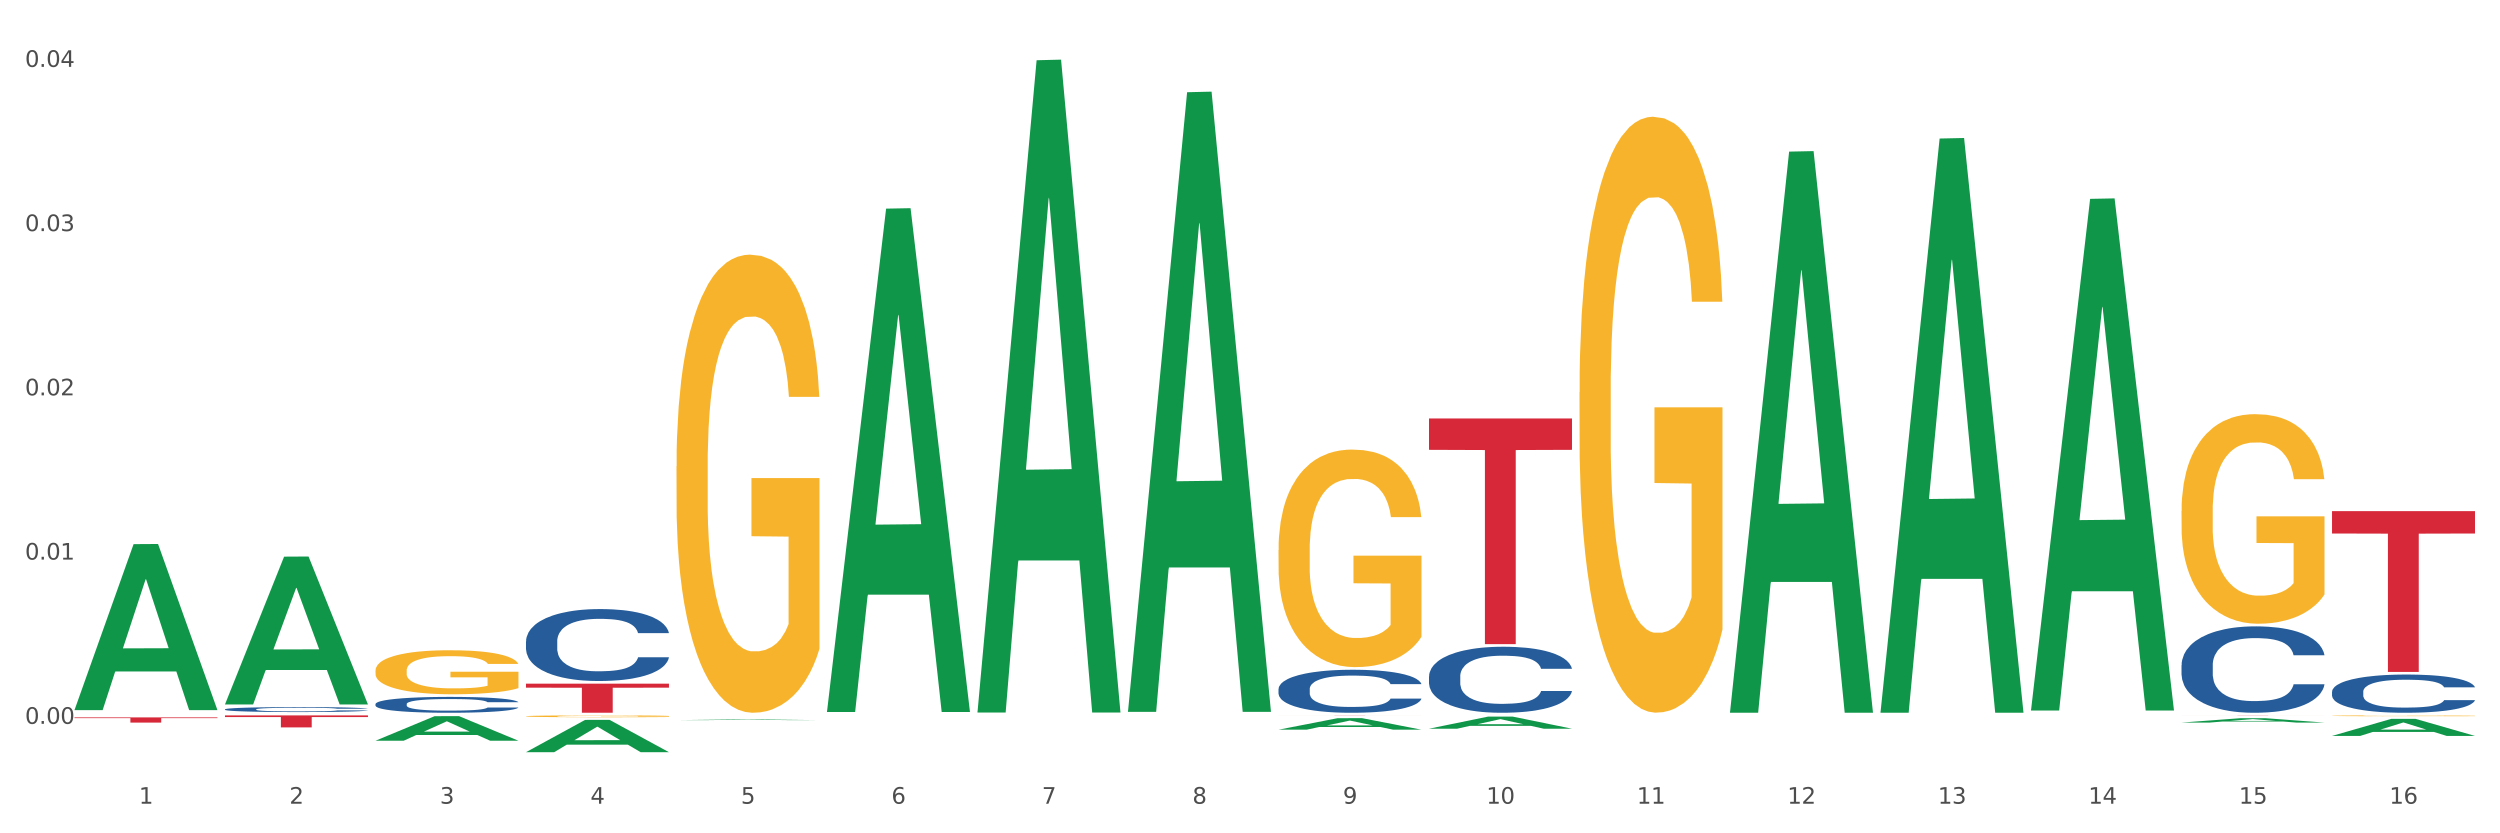
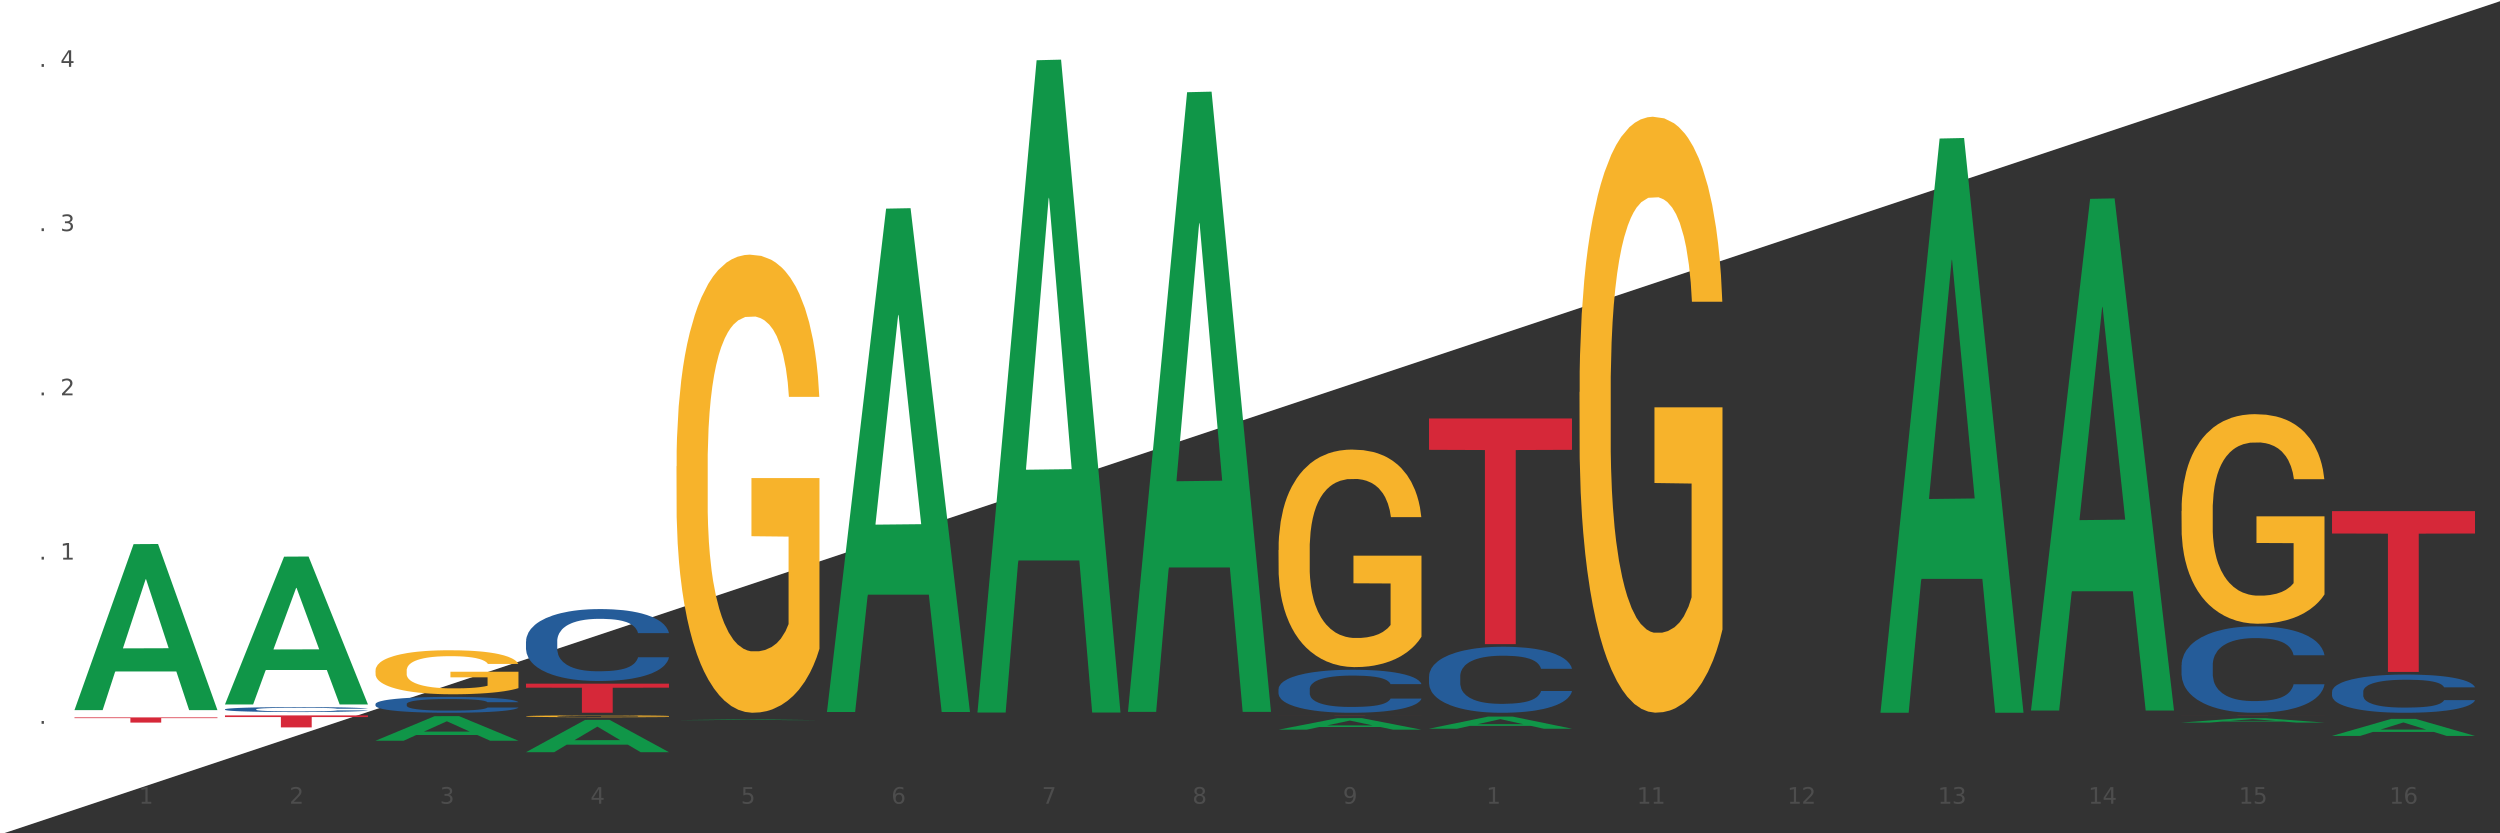
<svg xmlns="http://www.w3.org/2000/svg" xmlns:xlink="http://www.w3.org/1999/xlink" width="1080pt" height="360pt" viewBox="0 0 1080 360" version="1.1">
  <rect x="0" y="0" width="1080" height="360" fill="#333333" stroke="none" />
  <defs>
    <style type="text/css">*{stroke-linejoin: round; stroke-linecap: butt}</style>
  </defs>
  <g id="figure_1">
    <g id="patch_1">
-       <path d="M 0 360  L 1080 360  L 1080 0  L 0 0  z " style="fill: #ffffff; stroke: #ffffff; stroke-linejoin: miter" />
+       <path d="M 0 360  L 1080 0  L 0 0  z " style="fill: #ffffff; stroke: #ffffff; stroke-linejoin: miter" />
    </g>
    <g id="axes_1">
      <g id="matplotlib.axis_1">
        <g id="xtick_1">
          <g id="text_1">
            <g style="fill: #4d4d4d" transform="translate(60.004 347.204) scale(0.096 -0.096)">
              <defs>
                <path id="DejaVuSans-31" d="M 794 531  L 1825 531  L 1825 4091  L 703 3866  L 703 4441  L 1819 4666  L 2450 4666  L 2450 531  L 3481 531  L 3481 0  L 794 0  L 794 531  z " transform="scale(0.016)" />
              </defs>
              <use xlink:href="#DejaVuSans-31" />
            </g>
          </g>
        </g>
        <g id="xtick_2">
          <g id="text_2">
            <g style="fill: #4d4d4d" transform="translate(125.021 347.204) scale(0.096 -0.096)">
              <defs>
                <path id="DejaVuSans-32" d="M 1228 531  L 3431 531  L 3431 0  L 469 0  L 469 531  Q 828 903 1448 1529  Q 2069 2156 2228 2338  Q 2531 2678 2651 2914  Q 2772 3150 2772 3378  Q 2772 3750 2511 3984  Q 2250 4219 1831 4219  Q 1534 4219 1204 4116  Q 875 4013 500 3803  L 500 4441  Q 881 4594 1212 4672  Q 1544 4750 1819 4750  Q 2544 4750 2975 4387  Q 3406 4025 3406 3419  Q 3406 3131 3298 2873  Q 3191 2616 2906 2266  Q 2828 2175 2409 1742  Q 1991 1309 1228 531  z " transform="scale(0.016)" />
              </defs>
              <use xlink:href="#DejaVuSans-32" />
            </g>
          </g>
        </g>
        <g id="xtick_3">
          <g id="text_3">
            <g style="fill: #4d4d4d" transform="translate(190.039 347.204) scale(0.096 -0.096)">
              <defs>
                <path id="DejaVuSans-33" d="M 2597 2516  Q 3050 2419 3304 2112  Q 3559 1806 3559 1356  Q 3559 666 3084 287  Q 2609 -91 1734 -91  Q 1441 -91 1130 -33  Q 819 25 488 141  L 488 750  Q 750 597 1062 519  Q 1375 441 1716 441  Q 2309 441 2620 675  Q 2931 909 2931 1356  Q 2931 1769 2642 2001  Q 2353 2234 1838 2234  L 1294 2234  L 1294 2753  L 1863 2753  Q 2328 2753 2575 2939  Q 2822 3125 2822 3475  Q 2822 3834 2567 4026  Q 2313 4219 1838 4219  Q 1578 4219 1281 4162  Q 984 4106 628 3988  L 628 4550  Q 988 4650 1302 4700  Q 1616 4750 1894 4750  Q 2613 4750 3031 4423  Q 3450 4097 3450 3541  Q 3450 3153 3228 2886  Q 3006 2619 2597 2516  z " transform="scale(0.016)" />
              </defs>
              <use xlink:href="#DejaVuSans-33" />
            </g>
          </g>
        </g>
        <g id="xtick_4">
          <g id="text_4">
            <g style="fill: #4d4d4d" transform="translate(255.056 347.204) scale(0.096 -0.096)">
              <defs>
                <path id="DejaVuSans-34" d="M 2419 4116  L 825 1625  L 2419 1625  L 2419 4116  z M 2253 4666  L 3047 4666  L 3047 1625  L 3713 1625  L 3713 1100  L 3047 1100  L 3047 0  L 2419 0  L 2419 1100  L 313 1100  L 313 1709  L 2253 4666  z " transform="scale(0.016)" />
              </defs>
              <use xlink:href="#DejaVuSans-34" />
            </g>
          </g>
        </g>
        <g id="xtick_5">
          <g id="text_5">
            <g style="fill: #4d4d4d" transform="translate(320.073 347.204) scale(0.096 -0.096)">
              <defs>
                <path id="DejaVuSans-35" d="M 691 4666  L 3169 4666  L 3169 4134  L 1269 4134  L 1269 2991  Q 1406 3038 1543 3061  Q 1681 3084 1819 3084  Q 2600 3084 3056 2656  Q 3513 2228 3513 1497  Q 3513 744 3044 326  Q 2575 -91 1722 -91  Q 1428 -91 1123 -41  Q 819 9 494 109  L 494 744  Q 775 591 1075 516  Q 1375 441 1709 441  Q 2250 441 2565 725  Q 2881 1009 2881 1497  Q 2881 1984 2565 2268  Q 2250 2553 1709 2553  Q 1456 2553 1204 2497  Q 953 2441 691 2322  L 691 4666  z " transform="scale(0.016)" />
              </defs>
              <use xlink:href="#DejaVuSans-35" />
            </g>
          </g>
        </g>
        <g id="xtick_6">
          <g id="text_6">
            <g style="fill: #4d4d4d" transform="translate(385.09 347.204) scale(0.096 -0.096)">
              <defs>
                <path id="DejaVuSans-36" d="M 2113 2584  Q 1688 2584 1439 2293  Q 1191 2003 1191 1497  Q 1191 994 1439 701  Q 1688 409 2113 409  Q 2538 409 2786 701  Q 3034 994 3034 1497  Q 3034 2003 2786 2293  Q 2538 2584 2113 2584  z M 3366 4563  L 3366 3988  Q 3128 4100 2886 4159  Q 2644 4219 2406 4219  Q 1781 4219 1451 3797  Q 1122 3375 1075 2522  Q 1259 2794 1537 2939  Q 1816 3084 2150 3084  Q 2853 3084 3261 2657  Q 3669 2231 3669 1497  Q 3669 778 3244 343  Q 2819 -91 2113 -91  Q 1303 -91 875 529  Q 447 1150 447 2328  Q 447 3434 972 4092  Q 1497 4750 2381 4750  Q 2619 4750 2861 4703  Q 3103 4656 3366 4563  z " transform="scale(0.016)" />
              </defs>
              <use xlink:href="#DejaVuSans-36" />
            </g>
          </g>
        </g>
        <g id="xtick_7">
          <g id="text_7">
            <g style="fill: #4d4d4d" transform="translate(450.108 347.204) scale(0.096 -0.096)">
              <defs>
                <path id="DejaVuSans-37" d="M 525 4666  L 3525 4666  L 3525 4397  L 1831 0  L 1172 0  L 2766 4134  L 525 4134  L 525 4666  z " transform="scale(0.016)" />
              </defs>
              <use xlink:href="#DejaVuSans-37" />
            </g>
          </g>
        </g>
        <g id="xtick_8">
          <g id="text_8">
            <g style="fill: #4d4d4d" transform="translate(515.125 347.204) scale(0.096 -0.096)">
              <defs>
                <path id="DejaVuSans-38" d="M 2034 2216  Q 1584 2216 1326 1975  Q 1069 1734 1069 1313  Q 1069 891 1326 650  Q 1584 409 2034 409  Q 2484 409 2743 651  Q 3003 894 3003 1313  Q 3003 1734 2745 1975  Q 2488 2216 2034 2216  z M 1403 2484  Q 997 2584 770 2862  Q 544 3141 544 3541  Q 544 4100 942 4425  Q 1341 4750 2034 4750  Q 2731 4750 3128 4425  Q 3525 4100 3525 3541  Q 3525 3141 3298 2862  Q 3072 2584 2669 2484  Q 3125 2378 3379 2068  Q 3634 1759 3634 1313  Q 3634 634 3220 271  Q 2806 -91 2034 -91  Q 1263 -91 848 271  Q 434 634 434 1313  Q 434 1759 690 2068  Q 947 2378 1403 2484  z M 1172 3481  Q 1172 3119 1398 2916  Q 1625 2713 2034 2713  Q 2441 2713 2670 2916  Q 2900 3119 2900 3481  Q 2900 3844 2670 4047  Q 2441 4250 2034 4250  Q 1625 4250 1398 4047  Q 1172 3844 1172 3481  z " transform="scale(0.016)" />
              </defs>
              <use xlink:href="#DejaVuSans-38" />
            </g>
          </g>
        </g>
        <g id="xtick_9">
          <g id="text_9">
            <g style="fill: #4d4d4d" transform="translate(580.142 347.204) scale(0.096 -0.096)">
              <defs>
                <path id="DejaVuSans-39" d="M 703 97  L 703 672  Q 941 559 1184 500  Q 1428 441 1663 441  Q 2288 441 2617 861  Q 2947 1281 2994 2138  Q 2813 1869 2534 1725  Q 2256 1581 1919 1581  Q 1219 1581 811 2004  Q 403 2428 403 3163  Q 403 3881 828 4315  Q 1253 4750 1959 4750  Q 2769 4750 3195 4129  Q 3622 3509 3622 2328  Q 3622 1225 3098 567  Q 2575 -91 1691 -91  Q 1453 -91 1209 -44  Q 966 3 703 97  z M 1959 2075  Q 2384 2075 2632 2365  Q 2881 2656 2881 3163  Q 2881 3666 2632 3958  Q 2384 4250 1959 4250  Q 1534 4250 1286 3958  Q 1038 3666 1038 3163  Q 1038 2656 1286 2365  Q 1534 2075 1959 2075  z " transform="scale(0.016)" />
              </defs>
              <use xlink:href="#DejaVuSans-39" />
            </g>
          </g>
        </g>
        <g id="xtick_10">
          <g id="text_10">
            <g style="fill: #4d4d4d" transform="translate(642.105 347.204) scale(0.096 -0.096)">
              <defs>
-                 <path id="DejaVuSans-30" d="M 2034 4250  Q 1547 4250 1301 3770  Q 1056 3291 1056 2328  Q 1056 1369 1301 889  Q 1547 409 2034 409  Q 2525 409 2770 889  Q 3016 1369 3016 2328  Q 3016 3291 2770 3770  Q 2525 4250 2034 4250  z M 2034 4750  Q 2819 4750 3233 4129  Q 3647 3509 3647 2328  Q 3647 1150 3233 529  Q 2819 -91 2034 -91  Q 1250 -91 836 529  Q 422 1150 422 2328  Q 422 3509 836 4129  Q 1250 4750 2034 4750  z " transform="scale(0.016)" />
-               </defs>
+                 </defs>
              <use xlink:href="#DejaVuSans-31" />
              <use xlink:href="#DejaVuSans-30" transform="translate(63.623 0)" />
            </g>
          </g>
        </g>
        <g id="xtick_11">
          <g id="text_11">
            <g style="fill: #4d4d4d" transform="translate(707.123 347.204) scale(0.096 -0.096)">
              <use xlink:href="#DejaVuSans-31" />
              <use xlink:href="#DejaVuSans-31" transform="translate(63.623 0)" />
            </g>
          </g>
        </g>
        <g id="xtick_12">
          <g id="text_12">
            <g style="fill: #4d4d4d" transform="translate(772.14 347.204) scale(0.096 -0.096)">
              <use xlink:href="#DejaVuSans-31" />
              <use xlink:href="#DejaVuSans-32" transform="translate(63.623 0)" />
            </g>
          </g>
        </g>
        <g id="xtick_13">
          <g id="text_13">
            <g style="fill: #4d4d4d" transform="translate(837.157 347.204) scale(0.096 -0.096)">
              <use xlink:href="#DejaVuSans-31" />
              <use xlink:href="#DejaVuSans-33" transform="translate(63.623 0)" />
            </g>
          </g>
        </g>
        <g id="xtick_14">
          <g id="text_14">
            <g style="fill: #4d4d4d" transform="translate(902.174 347.204) scale(0.096 -0.096)">
              <use xlink:href="#DejaVuSans-31" />
              <use xlink:href="#DejaVuSans-34" transform="translate(63.623 0)" />
            </g>
          </g>
        </g>
        <g id="xtick_15">
          <g id="text_15">
            <g style="fill: #4d4d4d" transform="translate(967.192 347.204) scale(0.096 -0.096)">
              <use xlink:href="#DejaVuSans-31" />
              <use xlink:href="#DejaVuSans-35" transform="translate(63.623 0)" />
            </g>
          </g>
        </g>
        <g id="xtick_16">
          <g id="text_16">
            <g style="fill: #4d4d4d" transform="translate(1032.209 347.204) scale(0.096 -0.096)">
              <use xlink:href="#DejaVuSans-31" />
              <use xlink:href="#DejaVuSans-36" transform="translate(63.623 0)" />
            </g>
          </g>
        </g>
        <g id="xtick_17" />
        <g id="xtick_18" />
        <g id="xtick_19" />
        <g id="xtick_20" />
        <g id="xtick_21" />
        <g id="xtick_22" />
        <g id="xtick_23" />
        <g id="xtick_24" />
        <g id="xtick_25" />
        <g id="xtick_26" />
        <g id="xtick_27" />
        <g id="xtick_28" />
        <g id="xtick_29" />
        <g id="xtick_30" />
        <g id="xtick_31" />
      </g>
      <g id="matplotlib.axis_2">
        <g id="ytick_1">
          <g id="text_17">
            <g style="fill: #4d4d4d" transform="translate(10.8 312.695) scale(0.096 -0.096)">
              <defs>
                <path id="DejaVuSans-2e" d="M 684 794  L 1344 794  L 1344 0  L 684 0  L 684 794  z " transform="scale(0.016)" />
              </defs>
              <use xlink:href="#DejaVuSans-30" />
              <use xlink:href="#DejaVuSans-2e" transform="translate(63.623 0)" />
              <use xlink:href="#DejaVuSans-30" transform="translate(95.41 0)" />
              <use xlink:href="#DejaVuSans-30" transform="translate(159.033 0)" />
            </g>
          </g>
        </g>
        <g id="ytick_2">
          <g id="text_18">
            <g style="fill: #4d4d4d" transform="translate(10.8 241.745) scale(0.096 -0.096)">
              <use xlink:href="#DejaVuSans-30" />
              <use xlink:href="#DejaVuSans-2e" transform="translate(63.623 0)" />
              <use xlink:href="#DejaVuSans-30" transform="translate(95.41 0)" />
              <use xlink:href="#DejaVuSans-31" transform="translate(159.033 0)" />
            </g>
          </g>
        </g>
        <g id="ytick_3">
          <g id="text_19">
            <g style="fill: #4d4d4d" transform="translate(10.8 170.794) scale(0.096 -0.096)">
              <use xlink:href="#DejaVuSans-30" />
              <use xlink:href="#DejaVuSans-2e" transform="translate(63.623 0)" />
              <use xlink:href="#DejaVuSans-30" transform="translate(95.41 0)" />
              <use xlink:href="#DejaVuSans-32" transform="translate(159.033 0)" />
            </g>
          </g>
        </g>
        <g id="ytick_4">
          <g id="text_20">
            <g style="fill: #4d4d4d" transform="translate(10.8 99.843) scale(0.096 -0.096)">
              <use xlink:href="#DejaVuSans-30" />
              <use xlink:href="#DejaVuSans-2e" transform="translate(63.623 0)" />
              <use xlink:href="#DejaVuSans-30" transform="translate(95.41 0)" />
              <use xlink:href="#DejaVuSans-33" transform="translate(159.033 0)" />
            </g>
          </g>
        </g>
        <g id="ytick_5">
          <g id="text_21">
            <g style="fill: #4d4d4d" transform="translate(10.8 28.892) scale(0.096 -0.096)">
              <use xlink:href="#DejaVuSans-30" />
              <use xlink:href="#DejaVuSans-2e" transform="translate(63.623 0)" />
              <use xlink:href="#DejaVuSans-30" transform="translate(95.41 0)" />
              <use xlink:href="#DejaVuSans-34" transform="translate(159.033 0)" />
            </g>
          </g>
        </g>
        <g id="ytick_6" />
        <g id="ytick_7" />
        <g id="ytick_8" />
        <g id="ytick_9" />
      </g>
      <g id="PolyCollection_1">
        <path d="M 32.175 306.654  L 32.239 306.587  L 57.709 235.068  L 68.28 235.001  L 93.941 306.789  L 81.715 306.789  L 76.176 290.072  L 49.877 290.072  L 49.686 290.342  L 44.337 306.789  L 32.175 306.789  L 32.175 306.654  L 53.188 280.096  L 72.864 280.029  L 63.122 250.302  L 62.995 250.167  L 62.867 250.37  L 53.125 280.029  L 53.188 280.096  L 32.175 306.654  z " clip-path="url(#pe41747c4eb)" style="fill: #109648" />
        <path d="M 617.33 180.78  L 679.097 180.78  L 679.097 194.326  L 654.8 194.418  L 654.8 278.259  L 641.481 278.259  L 641.481 194.418  L 617.33 194.326  L 617.33 180.872  L 617.33 180.78  z " clip-path="url(#pe41747c4eb)" style="fill: #d62839" />
        <path d="M 552.313 309.048  L 614.079 309.048  L 614.079 309.057  L 589.783 309.057  L 589.783 309.112  L 576.463 309.112  L 576.463 309.057  L 552.313 309.057  L 552.313 309.048  L 552.313 309.048  z " clip-path="url(#pe41747c4eb)" style="fill: #d62839" />
        <path d="M 227.227 295.332  L 288.993 295.332  L 288.993 297.081  L 264.696 297.093  L 264.696 307.915  L 251.377 307.915  L 251.377 297.093  L 227.227 297.081  L 227.227 295.344  L 227.227 295.332  z " clip-path="url(#pe41747c4eb)" style="fill: #d62839" />
        <path d="M 32.175 309.907  L 93.941 309.907  L 93.941 310.22  L 69.645 310.223  L 69.645 312.16  L 56.325 312.16  L 56.325 310.223  L 32.175 310.22  L 32.175 309.91  L 32.175 309.907  z " clip-path="url(#pe41747c4eb)" style="fill: #d62839" />
-         <path d="M 1007.434 309.221  L 1007.507 309.22  L 1007.507 309.208  L 1007.652 309.198  L 1008.382 309.172  L 1009.475 309.151  L 1010.278 309.14  L 1011.08 309.13  L 1012.028 309.121  L 1013.195 309.112  L 1015.309 309.098  L 1016.622 309.09  L 1018.226 309.083  L 1021.143 309.072  L 1023.258 309.066  L 1025.446 309.061  L 1029.019 309.055  L 1031.353 309.052  L 1033.832 309.05  L 1036.822 309.049  L 1039.083 309.048  L 1044.041 309.049  L 1048.271 309.052  L 1050.313 309.055  L 1052.938 309.059  L 1054.324 309.061  L 1056.584 309.067  L 1058.918 309.074  L 1060.522 309.08  L 1062.929 309.092  L 1064.752 309.103  L 1066.429 309.118  L 1067.304 309.128  L 1067.96 309.137  L 1068.544 309.147  L 1069.127 309.164  L 1056.001 309.164  L 1055.49 309.152  L 1054.688 309.141  L 1053.521 309.13  L 1052.5 309.123  L 1050.75 309.115  L 1049.146 309.109  L 1047.469 309.105  L 1045.427 309.102  L 1043.823 309.1  L 1041.562 309.099  L 1037.114 309.099  L 1034.124 309.102  L 1032.082 309.105  L 1030.769 309.108  L 1029.602 309.112  L 1028.29 309.116  L 1026.758 309.124  L 1025.665 309.13  L 1024.571 309.138  L 1023.696 309.146  L 1022.893 309.156  L 1022.237 309.166  L 1021.727 309.177  L 1021.289 309.19  L 1020.925 309.211  L 1020.925 309.258  L 1021.07 309.268  L 1021.435 309.282  L 1021.873 309.293  L 1022.602 309.306  L 1023.258 309.314  L 1024.498 309.326  L 1025.883 309.337  L 1026.977 309.343  L 1028.071 309.349  L 1029.967 309.356  L 1032.082 309.362  L 1033.905 309.366  L 1036.384 309.369  L 1038.062 309.371  L 1039.52 309.371  L 1043.093 309.371  L 1045.646 309.37  L 1048.49 309.368  L 1050.677 309.365  L 1052.5 309.361  L 1054.542 309.355  L 1055.855 309.349  L 1055.855 309.278  L 1039.812 309.278  L 1039.812 309.23  L 1069.2 309.23  L 1069.2 309.369  L 1067.96 309.377  L 1066.575 309.383  L 1065.116 309.389  L 1062.929 309.396  L 1060.303 309.403  L 1057.97 309.408  L 1055.49 309.412  L 1052.573 309.415  L 1048.781 309.419  L 1046.448 309.42  L 1043.531 309.421  L 1040.103 309.422  L 1037.114 309.421  L 1034.197 309.419  L 1031.134 309.416  L 1028.144 309.412  L 1025.883 309.407  L 1023.623 309.402  L 1021.216 309.395  L 1019.32 309.388  L 1017.862 309.382  L 1016.257 309.374  L 1014.507 309.364  L 1013.195 309.354  L 1012.028 309.345  L 1010.788 309.333  L 1009.913 309.322  L 1009.038 309.309  L 1008.527 309.299  L 1007.944 309.283  L 1007.507 309.262  L 1007.434 309.221  z " clip-path="url(#pe41747c4eb)" style="fill: #f7b32b" />
        <path d="M 942.416 220.753  L 942.489 220.67  L 942.489 217.693  L 942.635 215.13  L 943.364 208.928  L 944.458 203.802  L 945.26 201.073  L 946.063 198.841  L 947.011 196.608  L 948.177 194.293  L 950.292 190.903  L 951.605 189.166  L 953.209 187.347  L 956.126 184.701  L 958.241 183.213  L 960.429 181.972  L 964.002 180.484  L 966.335 179.823  L 968.815 179.326  L 971.805 178.996  L 974.065 178.913  L 979.024 179.161  L 983.254 179.905  L 985.296 180.484  L 987.921 181.476  L 989.306 182.138  L 991.567 183.461  L 993.901 185.197  L 995.505 186.686  L 997.911 189.497  L 999.734 192.308  L 1001.412 195.781  L 1002.287 198.179  L 1002.943 200.412  L 1003.526 202.975  L 1004.11 207.027  L 990.984 207.027  L 990.473 204.133  L 989.671 201.404  L 988.504 198.758  L 987.483 197.104  L 985.733 195.037  L 984.129 193.714  L 982.451 192.722  L 980.41 191.895  L 978.805 191.481  L 976.545 191.151  L 972.096 191.233  L 969.106 191.895  L 967.065 192.722  L 965.752 193.466  L 964.585 194.293  L 963.273 195.45  L 961.741 197.187  L 960.647 198.758  L 959.553 200.742  L 958.678 202.727  L 957.876 205.042  L 957.22 207.523  L 956.709 210.086  L 956.272 213.228  L 955.907 218.437  L 955.907 229.766  L 956.053 232.329  L 956.418 235.719  L 956.855 238.282  L 957.585 241.342  L 958.241 243.409  L 959.481 246.386  L 960.866 248.866  L 961.96 250.437  L 963.054 251.76  L 964.95 253.58  L 967.065 255.068  L 968.888 255.978  L 971.367 256.804  L 973.044 257.135  L 974.503 257.301  L 978.076 257.301  L 980.628 257.052  L 983.472 256.474  L 985.66 255.729  L 987.483 254.82  L 989.525 253.332  L 990.838 251.926  L 990.838 234.644  L 974.795 234.562  L 974.795 223.068  L 1004.183 223.068  L 1004.183 256.804  L 1002.943 258.541  L 1001.558 260.112  L 1000.099 261.518  L 997.911 263.254  L 995.286 264.908  L 992.953 266.065  L 990.473 267.058  L 987.556 267.967  L 983.764 268.794  L 981.431 269.125  L 978.514 269.373  L 975.086 269.456  L 972.096 269.29  L 969.179 268.877  L 966.117 268.133  L 963.127 267.058  L 960.866 265.983  L 958.605 264.66  L 956.199 262.923  L 954.303 261.269  L 952.844 259.781  L 951.24 257.879  L 949.49 255.399  L 948.177 253.166  L 947.011 250.851  L 945.771 247.874  L 944.896 245.311  L 944.021 242.086  L 943.51 239.688  L 942.927 235.967  L 942.489 230.758  L 942.416 220.753  z " clip-path="url(#pe41747c4eb)" style="fill: #f7b32b" />
        <path d="M 682.347 169.393  L 682.42 169.158  L 682.42 160.694  L 682.566 153.405  L 683.295 135.771  L 684.389 121.194  L 685.191 113.435  L 685.994 107.086  L 686.942 100.738  L 688.108 94.155  L 690.223 84.515  L 691.536 79.577  L 693.14 74.405  L 696.057 66.881  L 698.172 62.649  L 700.36 59.122  L 703.933 54.89  L 706.266 53.009  L 708.746 51.598  L 711.736 50.658  L 713.996 50.422  L 718.955 51.128  L 723.185 53.244  L 725.227 54.89  L 727.852 57.711  L 729.237 59.592  L 731.498 63.354  L 733.832 68.292  L 735.436 72.524  L 737.842 80.518  L 739.665 88.512  L 741.343 98.387  L 742.218 105.205  L 742.874 111.554  L 743.457 118.842  L 744.041 130.363  L 730.915 130.363  L 730.404 122.134  L 729.602 114.375  L 728.435 106.851  L 727.414 102.149  L 725.664 96.271  L 724.06 92.509  L 722.383 89.688  L 720.341 87.336  L 718.736 86.161  L 716.476 85.22  L 712.027 85.455  L 709.037 87.336  L 706.996 89.688  L 705.683 91.804  L 704.516 94.155  L 703.204 97.447  L 701.672 102.384  L 700.578 106.851  L 699.484 112.494  L 698.609 118.137  L 697.807 124.72  L 697.151 131.774  L 696.64 139.063  L 696.203 147.997  L 695.838 162.81  L 695.838 195.021  L 695.984 202.31  L 696.349 211.95  L 696.786 219.239  L 697.516 227.938  L 698.172 233.816  L 699.412 242.281  L 700.797 249.334  L 701.891 253.802  L 702.985 257.564  L 704.881 262.736  L 706.996 266.968  L 708.819 269.555  L 711.298 271.906  L 712.975 272.846  L 714.434 273.317  L 718.007 273.317  L 720.559 272.611  L 723.403 270.965  L 725.591 268.849  L 727.414 266.263  L 729.456 262.031  L 730.769 258.034  L 730.769 208.894  L 714.726 208.658  L 714.726 175.977  L 744.114 175.977  L 744.114 271.906  L 742.874 276.843  L 741.489 281.311  L 740.03 285.308  L 737.842 290.245  L 735.217 294.948  L 732.884 298.239  L 730.404 301.061  L 727.487 303.647  L 723.695 305.998  L 721.362 306.939  L 718.445 307.644  L 715.017 307.879  L 712.027 307.409  L 709.11 306.233  L 706.048 304.117  L 703.058 301.061  L 700.797 298.004  L 698.536 294.242  L 696.13 289.305  L 694.234 284.602  L 692.776 280.37  L 691.171 274.962  L 689.421 267.909  L 688.108 261.561  L 686.942 254.977  L 685.702 246.513  L 684.827 239.224  L 683.952 230.054  L 683.441 223.236  L 682.858 212.656  L 682.42 197.843  L 682.347 169.393  z " clip-path="url(#pe41747c4eb)" style="fill: #f7b32b" />
        <path d="M 552.313 237.643  L 552.386 237.557  L 552.386 234.467  L 552.532 231.806  L 553.261 225.369  L 554.355 220.047  L 555.157 217.215  L 555.959 214.897  L 556.907 212.58  L 558.074 210.177  L 560.189 206.657  L 561.501 204.855  L 563.106 202.967  L 566.023 200.22  L 568.137 198.675  L 570.325 197.388  L 573.898 195.843  L 576.232 195.156  L 578.711 194.641  L 581.701 194.298  L 583.962 194.212  L 588.921 194.469  L 593.15 195.242  L 595.192 195.843  L 597.817 196.873  L 599.203 197.559  L 601.464 198.933  L 603.797 200.735  L 605.401 202.28  L 607.808 205.198  L 609.631 208.117  L 611.308 211.722  L 612.183 214.211  L 612.84 216.528  L 613.423 219.189  L 614.006 223.395  L 600.88 223.395  L 600.37 220.391  L 599.567 217.558  L 598.401 214.812  L 597.38 213.095  L 595.63 210.949  L 594.025 209.576  L 592.348 208.546  L 590.306 207.687  L 588.702 207.258  L 586.441 206.915  L 581.993 207.001  L 579.003 207.687  L 576.961 208.546  L 575.649 209.318  L 574.482 210.177  L 573.169 211.378  L 571.638 213.181  L 570.544 214.812  L 569.45 216.871  L 568.575 218.931  L 567.773 221.335  L 567.116 223.91  L 566.606 226.571  L 566.168 229.832  L 565.804 235.24  L 565.804 246.999  L 565.95 249.659  L 566.314 253.179  L 566.752 255.839  L 567.481 259.015  L 568.137 261.161  L 569.377 264.251  L 570.763 266.826  L 571.856 268.457  L 572.95 269.83  L 574.846 271.718  L 576.961 273.263  L 578.784 274.207  L 581.264 275.066  L 582.941 275.409  L 584.399 275.581  L 587.973 275.581  L 590.525 275.323  L 593.369 274.722  L 595.557 273.95  L 597.38 273.006  L 599.422 271.461  L 600.734 270.002  L 600.734 252.063  L 584.691 251.977  L 584.691 240.046  L 614.079 240.046  L 614.079 275.066  L 612.84 276.868  L 611.454 278.499  L 609.996 279.958  L 607.808 281.761  L 605.183 283.477  L 602.849 284.679  L 600.37 285.709  L 597.453 286.653  L 593.661 287.511  L 591.327 287.855  L 588.41 288.112  L 584.983 288.198  L 581.993 288.026  L 579.076 287.597  L 576.013 286.825  L 573.023 285.709  L 570.763 284.593  L 568.502 283.22  L 566.096 281.417  L 564.199 279.701  L 562.741 278.156  L 561.137 276.182  L 559.387 273.607  L 558.074 271.289  L 556.907 268.886  L 555.667 265.796  L 554.792 263.135  L 553.917 259.788  L 553.407 257.298  L 552.823 253.436  L 552.386 248.029  L 552.313 237.643  z " clip-path="url(#pe41747c4eb)" style="fill: #f7b32b" />
        <path d="M 942.416 309.048  L 1004.183 309.048  L 1004.183 309.057  L 979.886 309.057  L 979.886 309.115  L 966.567 309.115  L 966.567 309.057  L 942.416 309.057  L 942.416 309.048  L 942.416 309.048  z " clip-path="url(#pe41747c4eb)" style="fill: #d62839" />
        <path d="M 292.244 201.457  L 292.317 201.277  L 292.317 194.77  L 292.463 189.167  L 293.192 175.611  L 294.286 164.405  L 295.088 158.441  L 295.89 153.561  L 296.838 148.68  L 298.005 143.62  L 300.12 136.209  L 301.432 132.414  L 303.037 128.437  L 305.954 122.653  L 308.068 119.4  L 310.256 116.689  L 313.829 113.436  L 316.163 111.99  L 318.642 110.905  L 321.632 110.182  L 323.893 110.001  L 328.852 110.544  L 333.081 112.17  L 335.123 113.436  L 337.748 115.605  L 339.134 117.05  L 341.395 119.942  L 343.728 123.738  L 345.332 126.991  L 347.739 133.137  L 349.562 139.282  L 351.239 146.873  L 352.114 152.115  L 352.771 156.995  L 353.354 162.598  L 353.937 171.454  L 340.811 171.454  L 340.301 165.128  L 339.499 159.164  L 338.332 153.38  L 337.311 149.765  L 335.561 145.246  L 333.956 142.354  L 332.279 140.186  L 330.237 138.378  L 328.633 137.474  L 326.372 136.751  L 321.924 136.932  L 318.934 138.378  L 316.892 140.186  L 315.58 141.812  L 314.413 143.62  L 313.1 146.15  L 311.569 149.946  L 310.475 153.38  L 309.381 157.718  L 308.506 162.055  L 307.704 167.116  L 307.047 172.539  L 306.537 178.142  L 306.099 185.01  L 305.735 196.397  L 305.735 221.158  L 305.881 226.761  L 306.245 234.172  L 306.683 239.775  L 307.412 246.462  L 308.068 250.981  L 309.308 257.488  L 310.694 262.91  L 311.788 266.344  L 312.881 269.236  L 314.777 273.212  L 316.892 276.466  L 318.715 278.454  L 321.195 280.261  L 322.872 280.984  L 324.33 281.346  L 327.904 281.346  L 330.456 280.804  L 333.3 279.538  L 335.488 277.912  L 337.311 275.924  L 339.353 272.67  L 340.665 269.598  L 340.665 231.822  L 324.622 231.641  L 324.622 206.518  L 354.01 206.518  L 354.01 280.261  L 352.771 284.057  L 351.385 287.491  L 349.927 290.564  L 347.739 294.359  L 345.114 297.974  L 342.78 300.505  L 340.301 302.673  L 337.384 304.662  L 333.592 306.469  L 331.258 307.192  L 328.341 307.734  L 324.914 307.915  L 321.924 307.554  L 319.007 306.65  L 315.944 305.023  L 312.954 302.673  L 310.694 300.324  L 308.433 297.432  L 306.027 293.636  L 304.131 290.021  L 302.672 286.768  L 301.068 282.611  L 299.318 277.189  L 298.005 272.309  L 296.838 267.248  L 295.598 260.741  L 294.723 255.138  L 293.848 248.089  L 293.338 242.848  L 292.754 234.714  L 292.317 223.327  L 292.244 201.457  z " clip-path="url(#pe41747c4eb)" style="fill: #f7b32b" />
        <path d="M 162.209 289.695  L 162.282 289.678  L 162.282 289.053  L 162.428 288.514  L 163.157 287.212  L 164.251 286.135  L 165.054 285.562  L 165.856 285.093  L 166.804 284.624  L 167.97 284.138  L 170.085 283.426  L 171.398 283.061  L 173.002 282.679  L 175.919 282.123  L 178.034 281.811  L 180.222 281.55  L 183.795 281.237  L 186.128 281.098  L 188.608 280.994  L 191.598 280.925  L 193.858 280.907  L 198.817 280.96  L 203.047 281.116  L 205.089 281.237  L 207.714 281.446  L 209.099 281.585  L 211.36 281.863  L 213.694 282.227  L 215.298 282.54  L 217.704 283.13  L 219.528 283.721  L 221.205 284.45  L 222.08 284.954  L 222.736 285.423  L 223.32 285.961  L 223.903 286.812  L 210.777 286.812  L 210.266 286.204  L 209.464 285.631  L 208.297 285.076  L 207.276 284.728  L 205.526 284.294  L 203.922 284.016  L 202.245 283.808  L 200.203 283.634  L 198.598 283.547  L 196.338 283.478  L 191.889 283.495  L 188.9 283.634  L 186.858 283.808  L 185.545 283.964  L 184.378 284.138  L 183.066 284.381  L 181.534 284.746  L 180.44 285.076  L 179.347 285.492  L 178.471 285.909  L 177.669 286.395  L 177.013 286.916  L 176.503 287.455  L 176.065 288.115  L 175.7 289.209  L 175.7 291.588  L 175.846 292.127  L 176.211 292.839  L 176.648 293.377  L 177.378 294.02  L 178.034 294.454  L 179.274 295.079  L 180.659 295.6  L 181.753 295.93  L 182.847 296.208  L 184.743 296.59  L 186.858 296.902  L 188.681 297.093  L 191.16 297.267  L 192.837 297.337  L 194.296 297.371  L 197.869 297.371  L 200.422 297.319  L 203.266 297.198  L 205.453 297.041  L 207.276 296.85  L 209.318 296.538  L 210.631 296.243  L 210.631 292.613  L 194.588 292.595  L 194.588 290.181  L 223.976 290.181  L 223.976 297.267  L 222.736 297.632  L 221.351 297.962  L 219.892 298.257  L 217.704 298.622  L 215.079 298.969  L 212.746 299.212  L 210.266 299.421  L 207.349 299.612  L 203.557 299.785  L 201.224 299.855  L 198.307 299.907  L 194.879 299.924  L 191.889 299.89  L 188.972 299.803  L 185.91 299.646  L 182.92 299.421  L 180.659 299.195  L 178.399 298.917  L 175.992 298.552  L 174.096 298.205  L 172.638 297.892  L 171.033 297.493  L 169.283 296.972  L 167.97 296.503  L 166.804 296.017  L 165.564 295.392  L 164.689 294.853  L 163.814 294.176  L 163.303 293.672  L 162.72 292.891  L 162.282 291.797  L 162.209 289.695  z " clip-path="url(#pe41747c4eb)" style="fill: #f7b32b" />
        <path d="M 97.192 306.426  L 97.265 306.424  L 97.265 306.37  L 97.484 306.295  L 98.287 306.158  L 99.31 306.055  L 101.062 305.933  L 102.011 305.882  L 103.252 305.826  L 105.807 305.734  L 108.728 305.656  L 110.772 305.612  L 112.305 305.585  L 115.737 305.536  L 117.708 305.515  L 119.752 305.497  L 121.505 305.485  L 124.425 305.472  L 126.761 305.466  L 129.463 305.464  L 131.726 305.466  L 134.719 305.474  L 139.1 305.497  L 140.779 305.511  L 143.042 305.534  L 145.379 305.566  L 147.277 305.597  L 149.467 305.642  L 151.731 305.701  L 153.921 305.775  L 155.454 305.843  L 156.695 305.916  L 157.79 306.004  L 158.594 306.1  L 158.959 306.18  L 145.598 306.18  L 145.233 306.107  L 144.503 306.029  L 143.773 305.976  L 142.969 305.933  L 141.728 305.884  L 140.633 305.853  L 138.808 305.816  L 137.129 305.792  L 135.741 305.779  L 134.062 305.767  L 130.485 305.755  L 127.929 305.755  L 126.323 305.759  L 124.352 305.769  L 122.673 305.783  L 120.701 305.806  L 119.168 305.832  L 117.635 305.865  L 116.759 305.888  L 115.445 305.931  L 114.569 305.967  L 113.4 306.027  L 112.743 306.07  L 111.575 306.182  L 111.064 306.264  L 110.845 306.321  L 110.699 306.383  L 110.699 306.688  L 111.137 306.825  L 111.502 306.884  L 112.086 306.951  L 113.181 307.037  L 114.788 307.121  L 116.467 307.181  L 117.854 307.219  L 119.168 307.246  L 120.482 307.268  L 122.089 307.287  L 123.403 307.299  L 125.374 307.311  L 127.71 307.316  L 129.536 307.316  L 133.259 307.307  L 134.938 307.297  L 136.545 307.283  L 138.297 307.262  L 139.684 307.238  L 140.487 307.221  L 141.801 307.183  L 142.823 307.144  L 143.7 307.099  L 144.284 307.06  L 144.941 307.001  L 145.452 306.935  L 145.598 306.9  L 158.959 306.9  L 158.667 306.97  L 158.156 307.039  L 157.133 307.131  L 156.33 307.183  L 155.089 307.248  L 153.775 307.303  L 151.95 307.363  L 150.27 307.408  L 148.518 307.448  L 146.62 307.483  L 143.188 307.532  L 141.947 307.545  L 139.319 307.569  L 137.275 307.583  L 134.281 307.596  L 131.215 307.604  L 128.002 307.606  L 125.155 307.602  L 122.016 307.59  L 120.044 307.579  L 117.854 307.561  L 115.299 307.534  L 112.889 307.5  L 110.626 307.461  L 108.509 307.416  L 106.538 307.365  L 103.982 307.281  L 102.084 307.199  L 100.697 307.123  L 99.748 307.058  L 98.798 306.976  L 98.287 306.919  L 97.484 306.782  L 97.192 306.655  L 97.192 306.426  z " clip-path="url(#pe41747c4eb)" style="fill: #255c99" />
        <path d="M 162.209 304.139  L 162.282 304.132  L 162.282 303.957  L 162.502 303.719  L 163.305 303.281  L 164.327 302.949  L 166.079 302.56  L 167.028 302.398  L 168.269 302.216  L 170.825 301.922  L 173.745 301.671  L 175.789 301.533  L 177.323 301.446  L 180.754 301.289  L 182.725 301.22  L 184.77 301.164  L 186.522 301.126  L 189.442 301.083  L 191.778 301.064  L 194.48 301.057  L 196.743 301.064  L 199.737 301.089  L 204.117 301.164  L 205.796 301.208  L 208.06 301.283  L 210.396 301.383  L 212.294 301.483  L 214.485 301.627  L 216.748 301.815  L 218.938 302.053  L 220.471 302.272  L 221.713 302.504  L 222.808 302.786  L 223.611 303.093  L 223.976 303.35  L 210.615 303.35  L 210.25 303.118  L 209.52 302.867  L 208.79 302.698  L 207.987 302.56  L 206.746 302.404  L 205.65 302.304  L 203.825 302.185  L 202.146 302.11  L 200.759 302.066  L 199.079 302.028  L 195.502 301.991  L 192.947 301.991  L 191.34 302.003  L 189.369 302.034  L 187.69 302.078  L 185.719 302.153  L 184.185 302.235  L 182.652 302.341  L 181.776 302.416  L 180.462 302.554  L 179.586 302.667  L 178.418 302.861  L 177.761 302.999  L 176.592 303.356  L 176.081 303.619  L 175.862 303.8  L 175.716 304.001  L 175.716 304.978  L 176.154 305.416  L 176.519 305.604  L 177.104 305.817  L 178.199 306.093  L 179.805 306.362  L 181.484 306.556  L 182.871 306.675  L 184.185 306.763  L 185.5 306.832  L 187.106 306.894  L 188.42 306.932  L 190.391 306.969  L 192.728 306.988  L 194.553 306.988  L 198.276 306.957  L 199.956 306.926  L 201.562 306.882  L 203.314 306.813  L 204.701 306.738  L 205.504 306.681  L 206.819 306.562  L 207.841 306.437  L 208.717 306.293  L 209.301 306.168  L 209.958 305.98  L 210.469 305.767  L 210.615 305.654  L 223.976 305.654  L 223.684 305.88  L 223.173 306.099  L 222.151 306.393  L 221.348 306.562  L 220.106 306.769  L 218.792 306.944  L 216.967 307.138  L 215.288 307.283  L 213.535 307.408  L 211.637 307.52  L 208.206 307.677  L 206.965 307.721  L 204.336 307.796  L 202.292 307.84  L 199.299 307.884  L 196.232 307.909  L 193.02 307.915  L 190.172 307.903  L 187.033 307.865  L 185.062 307.827  L 182.871 307.771  L 180.316 307.683  L 177.907 307.577  L 175.643 307.452  L 173.526 307.308  L 171.555 307.145  L 168.999 306.875  L 167.101 306.612  L 165.714 306.368  L 164.765 306.161  L 163.816 305.898  L 163.305 305.717  L 162.502 305.278  L 162.209 304.871  L 162.209 304.139  z " clip-path="url(#pe41747c4eb)" style="fill: #255c99" />
        <path d="M 227.227 277.082  L 227.3 277.054  L 227.3 276.259  L 227.519 275.181  L 228.322 273.194  L 229.344 271.689  L 231.096 269.929  L 232.045 269.191  L 233.287 268.368  L 235.842 267.034  L 238.762 265.898  L 240.807 265.274  L 242.34 264.877  L 245.771 264.167  L 247.743 263.855  L 249.787 263.599  L 251.539 263.429  L 254.459 263.23  L 256.796 263.145  L 259.497 263.117  L 261.76 263.145  L 264.754 263.259  L 269.134 263.599  L 270.814 263.798  L 273.077 264.139  L 275.413 264.593  L 277.312 265.047  L 279.502 265.7  L 281.765 266.551  L 283.955 267.63  L 285.489 268.623  L 286.73 269.674  L 287.825 270.951  L 288.628 272.342  L 288.993 273.506  L 275.632 273.506  L 275.267 272.456  L 274.537 271.32  L 273.807 270.554  L 273.004 269.929  L 271.763 269.22  L 270.668 268.765  L 268.842 268.226  L 267.163 267.885  L 265.776 267.687  L 264.097 267.516  L 260.519 267.346  L 257.964 267.346  L 256.358 267.403  L 254.386 267.545  L 252.707 267.744  L 250.736 268.084  L 249.203 268.453  L 247.669 268.936  L 246.793 269.276  L 245.479 269.901  L 244.603 270.412  L 243.435 271.292  L 242.778 271.916  L 241.61 273.534  L 241.099 274.726  L 240.88 275.55  L 240.734 276.458  L 240.734 280.886  L 241.172 282.873  L 241.537 283.725  L 242.121 284.69  L 243.216 285.939  L 244.822 287.159  L 246.501 288.039  L 247.889 288.579  L 249.203 288.976  L 250.517 289.288  L 252.123 289.572  L 253.437 289.742  L 255.409 289.913  L 257.745 289.998  L 259.57 289.998  L 263.294 289.856  L 264.973 289.714  L 266.579 289.515  L 268.331 289.203  L 269.718 288.862  L 270.522 288.607  L 271.836 288.068  L 272.858 287.5  L 273.734 286.847  L 274.318 286.279  L 274.975 285.428  L 275.486 284.463  L 275.632 283.952  L 288.993 283.952  L 288.701 284.974  L 288.19 285.967  L 287.168 287.301  L 286.365 288.068  L 285.124 289.004  L 283.809 289.799  L 281.984 290.679  L 280.305 291.332  L 278.553 291.9  L 276.654 292.411  L 273.223 293.12  L 271.982 293.319  L 269.353 293.66  L 267.309 293.858  L 264.316 294.057  L 261.249 294.171  L 258.037 294.199  L 255.19 294.142  L 252.05 293.972  L 250.079 293.802  L 247.889 293.546  L 245.333 293.149  L 242.924 292.666  L 240.661 292.098  L 238.543 291.446  L 236.572 290.708  L 234.017 289.487  L 232.118 288.295  L 230.731 287.188  L 229.782 286.251  L 228.833 285.059  L 228.322 284.236  L 227.519 282.249  L 227.227 280.404  L 227.227 277.082  z " clip-path="url(#pe41747c4eb)" style="fill: #255c99" />
        <path d="M 552.313 297.681  L 552.386 297.664  L 552.386 297.189  L 552.605 296.544  L 553.408 295.356  L 554.43 294.457  L 556.182 293.404  L 557.132 292.963  L 558.373 292.471  L 560.928 291.673  L 563.848 290.994  L 565.893 290.621  L 567.426 290.383  L 570.857 289.959  L 572.829 289.772  L 574.873 289.62  L 576.625 289.518  L 579.546 289.399  L 581.882 289.348  L 584.583 289.331  L 586.847 289.348  L 589.84 289.416  L 594.221 289.62  L 595.9 289.739  L 598.163 289.942  L 600.499 290.214  L 602.398 290.485  L 604.588 290.876  L 606.851 291.385  L 609.042 292.03  L 610.575 292.624  L 611.816 293.252  L 612.911 294.015  L 613.714 294.847  L 614.079 295.543  L 600.718 295.543  L 600.353 294.915  L 599.623 294.236  L 598.893 293.778  L 598.09 293.404  L 596.849 292.98  L 595.754 292.709  L 593.929 292.386  L 592.249 292.182  L 590.862 292.064  L 589.183 291.962  L 585.605 291.86  L 583.05 291.86  L 581.444 291.894  L 579.473 291.979  L 577.793 292.098  L 575.822 292.301  L 574.289 292.522  L 572.756 292.81  L 571.88 293.014  L 570.565 293.387  L 569.689 293.693  L 568.521 294.219  L 567.864 294.592  L 566.696 295.56  L 566.185 296.273  L 565.966 296.765  L 565.82 297.308  L 565.82 299.955  L 566.258 301.143  L 566.623 301.653  L 567.207 302.23  L 568.302 302.976  L 569.908 303.706  L 571.588 304.232  L 572.975 304.555  L 574.289 304.792  L 575.603 304.979  L 577.209 305.149  L 578.523 305.251  L 580.495 305.352  L 582.831 305.403  L 584.656 305.403  L 588.38 305.318  L 590.059 305.234  L 591.665 305.115  L 593.418 304.928  L 594.805 304.724  L 595.608 304.572  L 596.922 304.249  L 597.944 303.91  L 598.82 303.519  L 599.404 303.18  L 600.061 302.671  L 600.572 302.094  L 600.718 301.788  L 614.079 301.788  L 613.787 302.399  L 613.276 302.993  L 612.254 303.791  L 611.451 304.249  L 610.21 304.809  L 608.896 305.284  L 607.07 305.811  L 605.391 306.201  L 603.639 306.54  L 601.741 306.846  L 598.309 307.27  L 597.068 307.389  L 594.44 307.593  L 592.395 307.711  L 589.402 307.83  L 586.336 307.898  L 583.123 307.915  L 580.276 307.881  L 577.136 307.779  L 575.165 307.677  L 572.975 307.525  L 570.419 307.287  L 568.01 306.999  L 565.747 306.659  L 563.629 306.269  L 561.658 305.828  L 559.103 305.098  L 557.205 304.385  L 555.817 303.723  L 554.868 303.163  L 553.919 302.45  L 553.408 301.958  L 552.605 300.77  L 552.313 299.667  L 552.313 297.681  z " clip-path="url(#pe41747c4eb)" style="fill: #255c99" />
        <path d="M 617.33 292.208  L 617.403 292.182  L 617.403 291.452  L 617.622 290.463  L 618.425 288.639  L 619.447 287.259  L 621.2 285.644  L 622.149 284.966  L 623.39 284.211  L 625.945 282.987  L 628.866 281.945  L 630.91 281.372  L 632.443 281.007  L 635.875 280.356  L 637.846 280.069  L 639.89 279.835  L 641.642 279.679  L 644.563 279.496  L 646.899 279.418  L 649.601 279.392  L 651.864 279.418  L 654.857 279.522  L 659.238 279.835  L 660.917 280.017  L 663.18 280.33  L 665.517 280.747  L 667.415 281.163  L 669.605 281.762  L 671.869 282.544  L 674.059 283.534  L 675.592 284.445  L 676.833 285.409  L 677.928 286.581  L 678.732 287.858  L 679.097 288.926  L 665.736 288.926  L 665.371 287.962  L 664.641 286.92  L 663.91 286.217  L 663.107 285.644  L 661.866 284.992  L 660.771 284.576  L 658.946 284.081  L 657.267 283.768  L 655.879 283.586  L 654.2 283.43  L 650.623 283.273  L 648.067 283.273  L 646.461 283.325  L 644.49 283.456  L 642.811 283.638  L 640.839 283.951  L 639.306 284.289  L 637.773 284.732  L 636.897 285.045  L 635.583 285.618  L 634.707 286.086  L 633.538 286.894  L 632.881 287.467  L 631.713 288.952  L 631.202 290.046  L 630.983 290.801  L 630.837 291.635  L 630.837 295.698  L 631.275 297.522  L 631.64 298.303  L 632.224 299.189  L 633.319 300.335  L 634.926 301.455  L 636.605 302.263  L 637.992 302.757  L 639.306 303.122  L 640.62 303.409  L 642.227 303.669  L 643.541 303.825  L 645.512 303.982  L 647.848 304.06  L 649.674 304.06  L 653.397 303.93  L 655.076 303.799  L 656.683 303.617  L 658.435 303.331  L 659.822 303.018  L 660.625 302.783  L 661.939 302.289  L 662.961 301.768  L 663.837 301.168  L 664.422 300.648  L 665.079 299.866  L 665.59 298.98  L 665.736 298.512  L 679.097 298.512  L 678.805 299.449  L 678.293 300.361  L 677.271 301.585  L 676.468 302.289  L 675.227 303.148  L 673.913 303.878  L 672.088 304.685  L 670.408 305.284  L 668.656 305.805  L 666.758 306.274  L 663.326 306.925  L 662.085 307.108  L 659.457 307.42  L 657.413 307.602  L 654.419 307.785  L 651.353 307.889  L 648.14 307.915  L 645.293 307.863  L 642.154 307.707  L 640.182 307.55  L 637.992 307.316  L 635.437 306.951  L 633.027 306.508  L 630.764 305.987  L 628.647 305.388  L 626.675 304.711  L 624.12 303.591  L 622.222 302.497  L 620.835 301.481  L 619.886 300.621  L 618.936 299.527  L 618.425 298.772  L 617.622 296.949  L 617.33 295.256  L 617.33 292.208  z " clip-path="url(#pe41747c4eb)" style="fill: #255c99" />
        <path d="M 942.416 287.36  L 942.489 287.326  L 942.489 286.371  L 942.708 285.076  L 943.512 282.69  L 944.534 280.883  L 946.286 278.77  L 947.235 277.884  L 948.476 276.895  L 951.032 275.293  L 953.952 273.929  L 955.996 273.179  L 957.529 272.702  L 960.961 271.85  L 962.932 271.475  L 964.976 271.168  L 966.729 270.964  L 969.649 270.725  L 971.985 270.623  L 974.687 270.589  L 976.95 270.623  L 979.943 270.759  L 984.324 271.168  L 986.003 271.407  L 988.267 271.816  L 990.603 272.361  L 992.501 272.907  L 994.691 273.691  L 996.955 274.713  L 999.145 276.009  L 1000.678 277.202  L 1001.919 278.463  L 1003.015 279.997  L 1003.818 281.667  L 1004.183 283.065  L 990.822 283.065  L 990.457 281.804  L 989.727 280.44  L 988.997 279.52  L 988.194 278.77  L 986.952 277.918  L 985.857 277.372  L 984.032 276.725  L 982.353 276.315  L 980.966 276.077  L 979.286 275.872  L 975.709 275.668  L 973.154 275.668  L 971.547 275.736  L 969.576 275.906  L 967.897 276.145  L 965.926 276.554  L 964.392 276.997  L 962.859 277.577  L 961.983 277.986  L 960.669 278.736  L 959.793 279.349  L 958.625 280.406  L 957.967 281.156  L 956.799 283.099  L 956.288 284.531  L 956.069 285.519  L 955.923 286.61  L 955.923 291.928  L 956.361 294.314  L 956.726 295.337  L 957.31 296.496  L 958.406 297.995  L 960.012 299.461  L 961.691 300.518  L 963.078 301.166  L 964.392 301.643  L 965.707 302.018  L 967.313 302.359  L 968.627 302.563  L 970.598 302.768  L 972.935 302.87  L 974.76 302.87  L 978.483 302.7  L 980.163 302.529  L 981.769 302.291  L 983.521 301.916  L 984.908 301.506  L 985.711 301.2  L 987.025 300.552  L 988.048 299.87  L 988.924 299.086  L 989.508 298.404  L 990.165 297.382  L 990.676 296.223  L 990.822 295.609  L 1004.183 295.609  L 1003.891 296.836  L 1003.38 298.03  L 1002.358 299.632  L 1001.554 300.552  L 1000.313 301.677  L 998.999 302.631  L 997.174 303.688  L 995.495 304.472  L 993.742 305.154  L 991.844 305.767  L 988.413 306.62  L 987.171 306.858  L 984.543 307.267  L 982.499 307.506  L 979.505 307.745  L 976.439 307.881  L 973.227 307.915  L 970.379 307.847  L 967.24 307.642  L 965.268 307.438  L 963.078 307.131  L 960.523 306.654  L 958.114 306.074  L 955.85 305.393  L 953.733 304.608  L 951.762 303.722  L 949.206 302.256  L 947.308 300.825  L 945.921 299.495  L 944.972 298.37  L 944.023 296.939  L 943.512 295.95  L 942.708 293.564  L 942.416 291.348  L 942.416 287.36  z " clip-path="url(#pe41747c4eb)" style="fill: #255c99" />
        <path d="M 1007.434 298.821  L 1007.507 298.806  L 1007.507 298.384  L 1007.726 297.811  L 1008.529 296.755  L 1009.551 295.956  L 1011.303 295.021  L 1012.252 294.628  L 1013.493 294.191  L 1016.049 293.482  L 1018.969 292.879  L 1021.013 292.547  L 1022.547 292.336  L 1025.978 291.959  L 1027.949 291.793  L 1029.994 291.657  L 1031.746 291.567  L 1034.666 291.461  L 1037.003 291.416  L 1039.704 291.401  L 1041.967 291.416  L 1044.961 291.476  L 1049.341 291.657  L 1051.021 291.763  L 1053.284 291.944  L 1055.62 292.185  L 1057.518 292.427  L 1059.709 292.773  L 1061.972 293.226  L 1064.162 293.799  L 1065.696 294.327  L 1066.937 294.885  L 1068.032 295.564  L 1068.835 296.302  L 1069.2 296.921  L 1055.839 296.921  L 1055.474 296.363  L 1054.744 295.76  L 1054.014 295.352  L 1053.211 295.021  L 1051.97 294.644  L 1050.875 294.402  L 1049.049 294.116  L 1047.37 293.935  L 1045.983 293.829  L 1044.304 293.739  L 1040.726 293.648  L 1038.171 293.648  L 1036.565 293.678  L 1034.593 293.754  L 1032.914 293.859  L 1030.943 294.04  L 1029.41 294.236  L 1027.876 294.493  L 1027 294.674  L 1025.686 295.006  L 1024.81 295.277  L 1023.642 295.744  L 1022.985 296.076  L 1021.817 296.936  L 1021.306 297.569  L 1021.086 298.007  L 1020.94 298.489  L 1020.94 300.842  L 1021.379 301.898  L 1021.744 302.35  L 1022.328 302.863  L 1023.423 303.526  L 1025.029 304.175  L 1026.708 304.642  L 1028.095 304.929  L 1029.41 305.14  L 1030.724 305.306  L 1032.33 305.457  L 1033.644 305.547  L 1035.615 305.638  L 1037.952 305.683  L 1039.777 305.683  L 1043.501 305.608  L 1045.18 305.532  L 1046.786 305.427  L 1048.538 305.261  L 1049.925 305.08  L 1050.728 304.944  L 1052.043 304.657  L 1053.065 304.356  L 1053.941 304.009  L 1054.525 303.707  L 1055.182 303.255  L 1055.693 302.742  L 1055.839 302.471  L 1069.2 302.471  L 1068.908 303.014  L 1068.397 303.541  L 1067.375 304.25  L 1066.572 304.657  L 1065.33 305.155  L 1064.016 305.577  L 1062.191 306.045  L 1060.512 306.392  L 1058.76 306.693  L 1056.861 306.965  L 1053.43 307.342  L 1052.189 307.448  L 1049.56 307.628  L 1047.516 307.734  L 1044.523 307.84  L 1041.456 307.9  L 1038.244 307.915  L 1035.396 307.885  L 1032.257 307.794  L 1030.286 307.704  L 1028.095 307.568  L 1025.54 307.357  L 1023.131 307.101  L 1020.867 306.799  L 1018.75 306.452  L 1016.779 306.06  L 1014.224 305.412  L 1012.325 304.778  L 1010.938 304.19  L 1009.989 303.692  L 1009.04 303.059  L 1008.529 302.622  L 1007.726 301.566  L 1007.434 300.586  L 1007.434 298.821  z " clip-path="url(#pe41747c4eb)" style="fill: #255c99" />
        <path d="M 227.227 309.419  L 227.3 309.419  L 227.3 309.392  L 227.445 309.37  L 228.175 309.315  L 229.269 309.269  L 230.071 309.245  L 230.873 309.225  L 231.821 309.205  L 232.988 309.185  L 235.102 309.155  L 236.415 309.139  L 238.019 309.123  L 240.936 309.1  L 243.051 309.086  L 245.239 309.075  L 248.812 309.062  L 251.146 309.056  L 253.625 309.052  L 256.615 309.049  L 258.876 309.048  L 263.834 309.05  L 268.064 309.057  L 270.106 309.062  L 272.731 309.071  L 274.117 309.077  L 276.377 309.089  L 278.711 309.104  L 280.315 309.117  L 282.722 309.142  L 284.545 309.167  L 286.222 309.198  L 287.097 309.219  L 287.753 309.239  L 288.337 309.262  L 288.92 309.298  L 275.794 309.298  L 275.283 309.272  L 274.481 309.248  L 273.315 309.224  L 272.294 309.21  L 270.543 309.191  L 268.939 309.18  L 267.262 309.171  L 265.22 309.163  L 263.616 309.16  L 261.355 309.157  L 256.907 309.157  L 253.917 309.163  L 251.875 309.171  L 250.562 309.177  L 249.396 309.185  L 248.083 309.195  L 246.552 309.21  L 245.458 309.224  L 244.364 309.242  L 243.489 309.259  L 242.687 309.28  L 242.03 309.302  L 241.52 309.325  L 241.082 309.353  L 240.718 309.399  L 240.718 309.499  L 240.863 309.522  L 241.228 309.552  L 241.666 309.575  L 242.395 309.602  L 243.051 309.62  L 244.291 309.647  L 245.676 309.669  L 246.77 309.683  L 247.864 309.695  L 249.76 309.711  L 251.875 309.724  L 253.698 309.732  L 256.177 309.739  L 257.855 309.742  L 259.313 309.744  L 262.886 309.744  L 265.439 309.742  L 268.283 309.736  L 270.47 309.73  L 272.294 309.722  L 274.335 309.708  L 275.648 309.696  L 275.648 309.543  L 259.605 309.542  L 259.605 309.44  L 288.993 309.44  L 288.993 309.739  L 287.753 309.755  L 286.368 309.769  L 284.909 309.781  L 282.722 309.797  L 280.096 309.811  L 277.763 309.821  L 275.283 309.83  L 272.366 309.838  L 268.574 309.846  L 266.241 309.849  L 263.324 309.851  L 259.897 309.852  L 256.907 309.85  L 253.99 309.846  L 250.927 309.84  L 247.937 309.83  L 245.676 309.821  L 243.416 309.809  L 241.009 309.794  L 239.113 309.779  L 237.655 309.766  L 236.05 309.749  L 234.3 309.727  L 232.988 309.707  L 231.821 309.686  L 230.581 309.66  L 229.706 309.637  L 228.831 309.609  L 228.321 309.587  L 227.737 309.554  L 227.3 309.508  L 227.227 309.419  z " clip-path="url(#pe41747c4eb)" style="fill: #f7b32b" />
        <path d="M 1007.434 220.821  L 1069.2 220.821  L 1069.2 230.472  L 1044.903 230.537  L 1044.903 290.268  L 1031.584 290.268  L 1031.584 230.537  L 1007.434 230.472  L 1007.434 220.887  L 1007.434 220.821  z " clip-path="url(#pe41747c4eb)" style="fill: #d62839" />
        <path d="M 97.192 309.048  L 158.959 309.048  L 158.959 309.769  L 134.662 309.774  L 134.662 314.236  L 121.343 314.236  L 121.343 309.774  L 97.192 309.769  L 97.192 309.053  L 97.192 309.048  z " clip-path="url(#pe41747c4eb)" style="fill: #d62839" />
        <path d="M 877.399 306.547  L 877.463 306.34  L 902.933 85.908  L 913.504 85.7  L 939.166 306.963  L 926.94 306.963  L 921.4 255.439  L 895.101 255.439  L 894.91 256.27  L 889.561 306.963  L 877.399 306.963  L 877.399 306.547  L 898.412 224.69  L 918.089 224.483  L 908.346 132.861  L 908.219 132.446  L 908.091 133.069  L 898.349 224.483  L 898.412 224.69  L 877.399 306.547  z " clip-path="url(#pe41747c4eb)" style="fill: #109648" />
        <path d="M 942.416 312.151  L 942.48 312.149  L 967.951 310.25  L 978.521 310.248  L 1004.183 312.155  L 991.957 312.155  L 986.417 311.711  L 960.118 311.711  L 959.927 311.718  L 954.579 312.155  L 942.416 312.155  L 942.416 312.151  L 963.43 311.446  L 983.106 311.444  L 973.363 310.654  L 973.236 310.651  L 973.109 310.656  L 963.366 311.444  L 963.43 311.446  L 942.416 312.151  z " clip-path="url(#pe41747c4eb)" style="fill: #109648" />
        <path d="M 1007.434 317.906  L 1007.497 317.899  L 1032.968 310.562  L 1043.538 310.555  L 1069.2 317.92  L 1056.974 317.92  L 1051.434 316.205  L 1025.136 316.205  L 1024.945 316.232  L 1019.596 317.92  L 1007.434 317.92  L 1007.434 317.906  L 1028.447 315.181  L 1048.123 315.174  L 1038.38 312.125  L 1038.253 312.111  L 1038.126 312.131  L 1028.383 315.174  L 1028.447 315.181  L 1007.434 317.906  z " clip-path="url(#pe41747c4eb)" style="fill: #109648" />
        <path d="M 617.33 314.789  L 617.394 314.784  L 642.865 309.568  L 653.435 309.563  L 679.097 314.799  L 666.871 314.799  L 661.331 313.579  L 635.032 313.579  L 634.841 313.599  L 629.492 314.799  L 617.33 314.799  L 617.33 314.789  L 638.343 312.852  L 658.02 312.847  L 648.277 310.679  L 648.15 310.669  L 648.022 310.684  L 638.28 312.847  L 638.343 312.852  L 617.33 314.789  z " clip-path="url(#pe41747c4eb)" style="fill: #109648" />
        <path d="M 552.313 315.216  L 552.377 315.211  L 577.847 310.25  L 588.418 310.245  L 614.079 315.225  L 601.853 315.225  L 596.314 314.065  L 570.015 314.065  L 569.824 314.084  L 564.475 315.225  L 552.313 315.225  L 552.313 315.216  L 573.326 313.373  L 593.002 313.369  L 583.26 311.307  L 583.132 311.297  L 583.005 311.311  L 573.263 313.369  L 573.326 313.373  L 552.313 315.216  z " clip-path="url(#pe41747c4eb)" style="fill: #109648" />
        <path d="M 487.296 307.029  L 487.359 306.777  L 512.83 39.838  L 523.4 39.587  L 549.062 307.532  L 536.836 307.532  L 531.296 245.137  L 504.998 245.137  L 504.807 246.143  L 499.458 307.532  L 487.296 307.532  L 487.296 307.029  L 508.309 207.901  L 527.985 207.65  L 518.243 96.698  L 518.115 96.195  L 517.988 96.95  L 508.245 207.65  L 508.309 207.901  L 487.296 307.029  z " clip-path="url(#pe41747c4eb)" style="fill: #109648" />
        <path d="M 422.278 307.271  L 422.342 307.006  L 447.813 26.024  L 458.383 25.759  L 484.045 307.8  L 471.819 307.8  L 466.279 242.123  L 439.981 242.123  L 439.79 243.183  L 434.441 307.8  L 422.278 307.8  L 422.278 307.271  L 443.292 202.929  L 462.968 202.664  L 453.225 85.875  L 453.098 85.346  L 452.971 86.14  L 443.228 202.664  L 443.292 202.929  L 422.278 307.271  z " clip-path="url(#pe41747c4eb)" style="fill: #109648" />
        <path d="M 357.261 307.166  L 357.325 306.962  L 382.796 90.133  L 393.366 89.929  L 419.028 307.575  L 406.802 307.575  L 401.262 256.893  L 374.963 256.893  L 374.772 257.711  L 369.423 307.575  L 357.261 307.575  L 357.261 307.166  L 378.275 226.647  L 397.951 226.443  L 388.208 136.319  L 388.081 135.91  L 387.953 136.524  L 378.211 226.443  L 378.275 226.647  L 357.261 307.166  z " clip-path="url(#pe41747c4eb)" style="fill: #109648" />
        <path d="M 292.244 311.106  L 292.308 311.106  L 317.778 310.804  L 328.349 310.804  L 354.01 311.107  L 341.784 311.107  L 336.245 311.036  L 309.946 311.036  L 309.755 311.038  L 304.406 311.107  L 292.244 311.107  L 292.244 311.106  L 313.257 310.994  L 332.933 310.994  L 323.191 310.869  L 323.063 310.868  L 322.936 310.869  L 313.194 310.994  L 313.257 310.994  L 292.244 311.106  z " clip-path="url(#pe41747c4eb)" style="fill: #109648" />
        <path d="M 227.227 324.923  L 227.29 324.91  L 252.761 310.998  L 263.331 310.985  L 288.993 324.95  L 276.767 324.95  L 271.227 321.698  L 244.929 321.698  L 244.738 321.75  L 239.389 324.95  L 227.227 324.95  L 227.227 324.923  L 248.24 319.757  L 267.916 319.744  L 258.174 313.961  L 258.046 313.935  L 257.919 313.974  L 248.176 319.744  L 248.24 319.757  L 227.227 324.923  z " clip-path="url(#pe41747c4eb)" style="fill: #109648" />
        <path d="M 162.209 319.98  L 162.273 319.97  L 187.744 309.387  L 198.314 309.377  L 223.976 320  L 211.75 320  L 206.21 317.526  L 179.912 317.526  L 179.721 317.566  L 174.372 320  L 162.209 320  L 162.209 319.98  L 183.223 316.05  L 202.899 316.04  L 193.156 311.641  L 193.029 311.621  L 192.902 311.651  L 183.159 316.04  L 183.223 316.05  L 162.209 319.98  z " clip-path="url(#pe41747c4eb)" style="fill: #109648" />
        <path d="M 97.192 304.211  L 97.256 304.151  L 122.727 240.472  L 133.297 240.412  L 158.959 304.331  L 146.733 304.331  L 141.193 289.446  L 114.894 289.446  L 114.703 289.686  L 109.354 304.331  L 97.192 304.331  L 97.192 304.211  L 118.206 280.564  L 137.882 280.504  L 128.139 254.036  L 128.012 253.916  L 127.884 254.096  L 118.142 280.504  L 118.206 280.564  L 97.192 304.211  z " clip-path="url(#pe41747c4eb)" style="fill: #109648" />
-         <path d="M 747.365 307.437  L 747.428 307.209  L 772.899 65.499  L 783.469 65.272  L 809.131 307.892  L 796.905 307.892  L 791.365 251.395  L 765.067 251.395  L 764.876 252.306  L 759.527 307.892  L 747.365 307.892  L 747.365 307.437  L 768.378 217.678  L 788.054 217.451  L 778.312 116.985  L 778.184 116.53  L 778.057 117.213  L 768.314 217.451  L 768.378 217.678  L 747.365 307.437  z " clip-path="url(#pe41747c4eb)" style="fill: #109648" />
        <path d="M 812.382 307.422  L 812.446 307.189  L 837.916 59.845  L 848.487 59.612  L 874.148 307.888  L 861.922 307.888  L 856.382 250.074  L 830.084 250.074  L 829.893 251.006  L 824.544 307.888  L 812.382 307.888  L 812.382 307.422  L 833.395 215.571  L 853.071 215.338  L 843.329 112.531  L 843.201 112.065  L 843.074 112.764  L 833.332 215.338  L 833.395 215.571  L 812.382 307.422  z " clip-path="url(#pe41747c4eb)" style="fill: #109648" />
      </g>
    </g>
  </g>
  <defs>
    <clipPath id="pe41747c4eb">
      <rect x="32.175" y="10.8" width="1037.025" height="329.109" />
    </clipPath>
  </defs>
</svg>